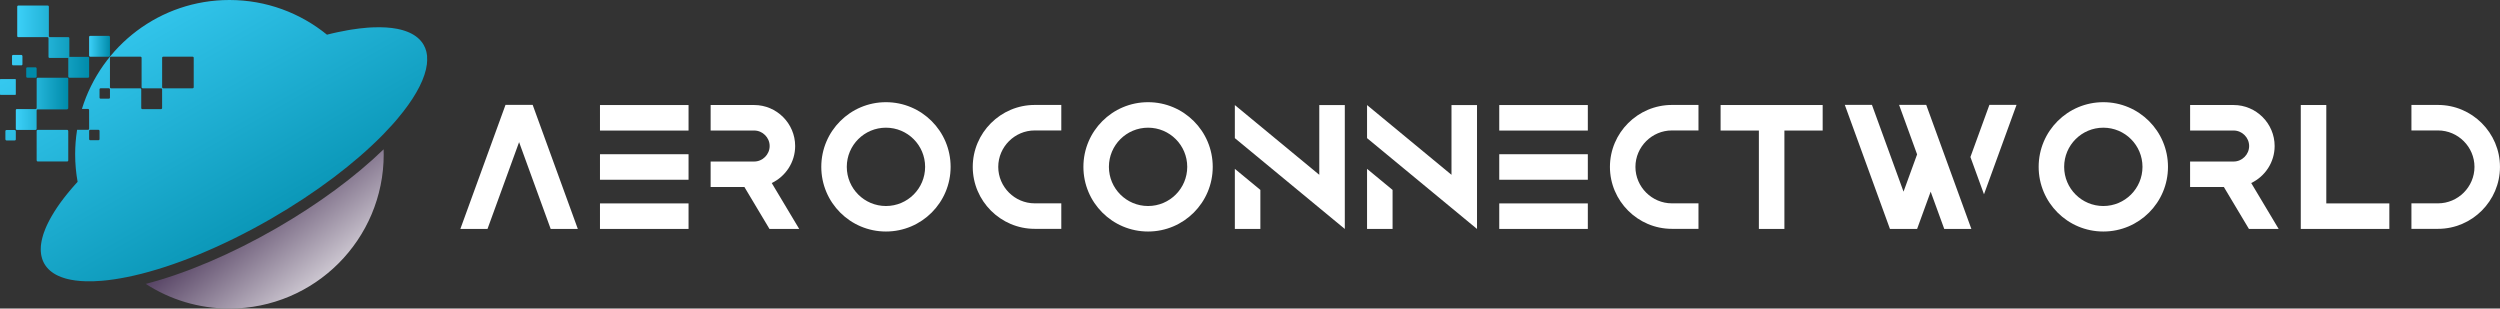
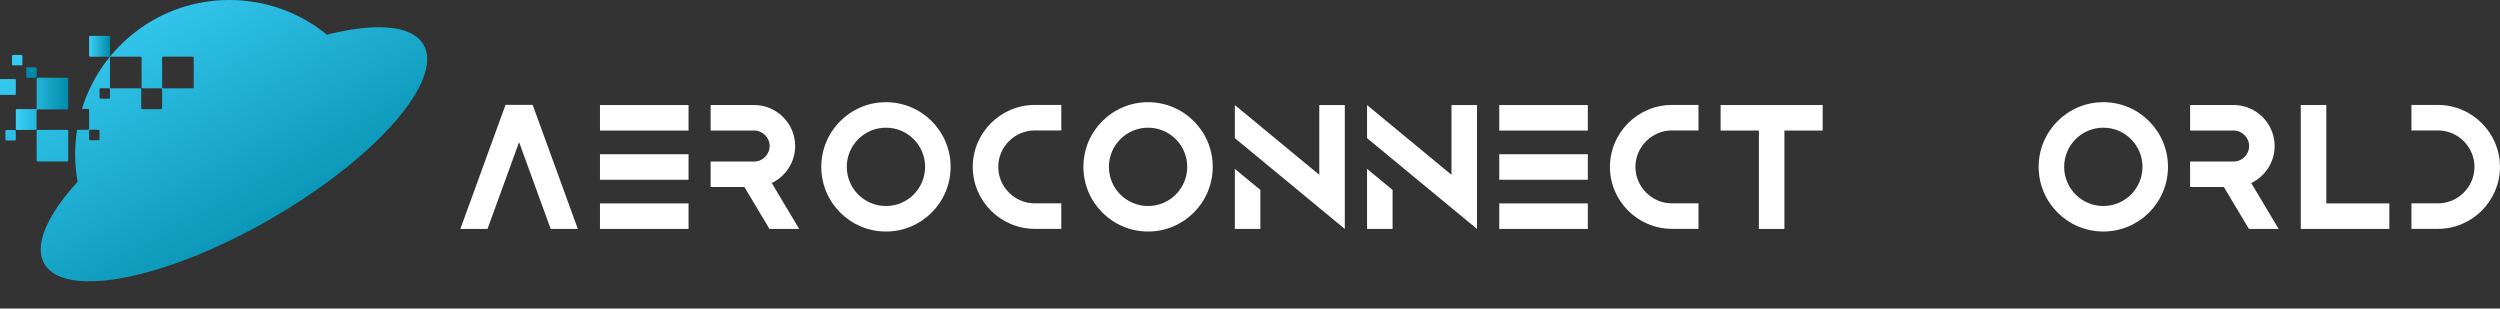
<svg xmlns="http://www.w3.org/2000/svg" xmlns:xlink="http://www.w3.org/1999/xlink" id="Layer_2" data-name="Layer 2" width="1112.67" height="137.33" viewBox="0 0 1112.67 137.33">
  <rect x="0" y="0" width="1112.67" height="137.33" fill="#333333" stroke="none" />
  <defs>
    <style>      .cls-1 {        fill: url(#linear-gradient);      }      .cls-2 {        fill: #008baa;      }      .cls-3 {        fill: #fff;      }      .cls-4 {        fill: url(#New_Gradient_Swatch_1);      }      .cls-5 {        fill: url(#New_Gradient_Swatch_1-5);      }      .cls-6 {        fill: url(#New_Gradient_Swatch_1-8);      }      .cls-7 {        fill: url(#New_Gradient_Swatch_1-2);      }      .cls-8 {        fill: url(#New_Gradient_Swatch_1-3);      }      .cls-9 {        fill: url(#New_Gradient_Swatch_1-6);      }      .cls-10 {        fill: url(#New_Gradient_Swatch_1-4);      }      .cls-11 {        fill: url(#New_Gradient_Swatch_1-7);      }    </style>
    <linearGradient id="linear-gradient" x1="98.84" y1="73.07" x2="154.26" y2="141.24" gradientUnits="userSpaceOnUse">
      <stop offset="0" stop-color="#240b36" />
      <stop offset="1" stop-color="#fff" />
    </linearGradient>
    <linearGradient id="New_Gradient_Swatch_1" data-name="New Gradient Swatch 1" x1="55.57" y1="-16.43" x2="135.21" y2="123.09" gradientUnits="userSpaceOnUse">
      <stop offset="0" stop-color="#3cd0f8" />
      <stop offset="1" stop-color="#008baa" />
    </linearGradient>
    <linearGradient id="New_Gradient_Swatch_1-2" data-name="New Gradient Swatch 1" x1="-7.42" y1="19.53" x2="72.21" y2="159.04" xlink:href="#New_Gradient_Swatch_1" />
    <linearGradient id="New_Gradient_Swatch_1-3" data-name="New Gradient Swatch 1" x1="7.66" y1="18.53" x2="39.66" y2="18.53" xlink:href="#New_Gradient_Swatch_1" />
    <linearGradient id="New_Gradient_Swatch_1-4" data-name="New Gradient Swatch 1" x1="39.66" y1="20.61" x2="48.94" y2="20.61" xlink:href="#New_Gradient_Swatch_1" />
    <linearGradient id="New_Gradient_Swatch_1-5" data-name="New Gradient Swatch 1" x1=".84" y1="14.81" x2="80.47" y2="154.33" xlink:href="#New_Gradient_Swatch_1" />
    <linearGradient id="New_Gradient_Swatch_1-6" data-name="New Gradient Swatch 1" x1="-15.77" y1="24.29" x2="63.86" y2="163.81" xlink:href="#New_Gradient_Swatch_1" />
    <linearGradient id="New_Gradient_Swatch_1-7" data-name="New Gradient Swatch 1" x1="-3.72" y1="17.41" x2="75.91" y2="156.93" xlink:href="#New_Gradient_Swatch_1" />
    <linearGradient id="New_Gradient_Swatch_1-8" data-name="New Gradient Swatch 1" x1="7.04" y1="46.2" x2="30.39" y2="46.2" xlink:href="#New_Gradient_Swatch_1" />
  </defs>
  <g id="LOGO">
    <g>
-       <path class="cls-1" d="m170.78,68.66c0,37.93-30.74,68.67-68.66,68.67-13.73,0-26.52-4.03-37.25-10.98,17.84-4.62,38.34-13.35,58.24-24.83,18.57-10.72,34.96-22.79,47.63-35.06.02.73.03,1.47.03,2.21Z" />
      <g>
        <path class="cls-4" d="m190.1,25.11c0-.17-.03-.35-.05-.52-.06-.55-.16-1.09-.29-1.61-.27-1.08-.67-2.09-1.22-3.04-1.37-2.37-3.54-4.18-6.4-5.46-.28-.13-.57-.25-.87-.36-.32-.13-.65-.25-.99-.36-.38-.13-.78-.25-1.18-.37-.28-.08-.55-.15-.84-.22-.39-.1-.79-.18-1.19-.27-.09-.02-.18-.04-.27-.06-3.13-.61-6.74-.82-10.75-.66-.43.02-.87.04-1.31.06-.44.03-.88.06-1.33.09-2.25.18-4.6.46-7.05.85-.49.08-.98.16-1.48.25-1.49.26-3.03.56-4.59.89-.52.11-1.04.23-1.57.35-.53.12-1.06.25-1.59.37-.54.13-1.07.26-1.61.4h0C133.68,5.8,118.57,0,102.11,0c-30.9,0-57.03,20.41-65.65,48.49h2.71c.27,0,.49.22.49.49v8.31c0,.27-.22.49-.49.49h-4.86c-.57,3.55-.86,7.19-.86,10.9,0,4.18.37,8.26,1.09,12.24-.48.51-.94,1.03-1.4,1.55-.34.38-.68.77-1.01,1.15-.44.51-.87,1.02-1.29,1.53-.21.25-.42.51-.63.76-.36.44-.71.88-1.06,1.32-.25.32-.49.63-.73.94-.02.03-.05.06-.07.09-.41.53-.81,1.06-1.19,1.58-.14.18-.27.36-.4.55-.22.31-.44.61-.65.92-.24.33-.47.66-.69,1-.43.64-.84,1.27-1.23,1.89-.02.03-.04.06-.05.09-.41.65-.8,1.3-1.17,1.94-.18.32-.36.64-.54.96-.18.32-.35.63-.51.95-.17.32-.32.63-.48.94-.14.28-.27.56-.41.84-.01.03-.03.06-.04.09-.14.31-.28.61-.42.91h0c-.13.31-.26.61-.38.91,0,.03-.02.05-.03.08-.23.57-.45,1.14-.64,1.69-.1.3-.2.58-.29.87-.09.29-.17.57-.25.86-.08.28-.16.56-.22.84h0c-.06.26-.12.5-.17.75-.08.35-.15.7-.2,1.05-.03.19-.06.39-.09.58-.03.26-.06.51-.09.77,0,.09-.01.18-.02.27,0,.04,0,.07,0,.11-.01.16-.02.33-.03.49-.01.26-.02.51-.02.76,0,.31,0,.62.02.92.03.43.07.84.13,1.26.04.28.09.56.15.83.09.41.19.81.32,1.2.09.26.18.52.28.78.1.25.21.5.33.75.12.24.25.48.38.72,1.34,2.31,3.44,4.1,6.22,5.37.39.18.81.35,1.23.51.27.1.53.2.81.29.38.13.78.25,1.18.37.23.07.47.13.7.19.47.12.96.23,1.46.33,2.79.56,5.96.8,9.46.73.37,0,.74-.02,1.12-.03,1.13-.04,2.29-.12,3.48-.21.8-.07,1.61-.15,2.42-.24,3.69-.43,7.65-1.12,11.82-2.07h0c17.65-4.03,39.18-12.7,61.02-25.31,20.2-11.67,37.36-24.78,49.56-37.19.2-.2.4-.4.59-.6,1.36-1.4,2.65-2.78,3.88-4.16.35-.39.69-.79,1.04-1.17.34-.39.67-.78,1-1.17.98-1.16,1.93-2.32,2.81-3.46,6.06-7.8,9.72-15.02,10.45-21.03,0,0,0-.02,0-.02.14-1.18.16-2.32.07-3.4ZM44.3,61.92c0,.27-.22.48-.48.48h-3.67c-.27,0-.48-.22-.48-.48v-3.67c0-.27.22-.48.48-.48h3.67c.27,0,.48.21.48.48v3.67Zm4.64-18.48c0,.27-.21.48-.49.48h-3.67c-.27,0-.48-.22-.48-.48v-3.67c0-.27.22-.48.48-.48h3.67c.27,0,.49.22.49.48v3.67Zm23.21,4.64c0,.27-.22.48-.49.48h-8.31c-.27,0-.49-.21-.49-.48v-8.3c0-.27-.22-.48-.48-.48h-12.96c-.27,0-.48-.22-.48-.49v-13.1c0-.27.22-.48.48-.48h13.11c.27,0,.49.21.49.48v13.1c0,.27.21.49.48.49h8.16c.27,0,.49.22.49.48v8.3Zm14.07-9.27c0,.27-.22.49-.48.49h-13.1c-.27,0-.48-.22-.48-.49v-13.1c0-.27.22-.48.48-.48h13.1c.27,0,.48.21.48.48v13.1Z" />
        <rect class="cls-7" y="35.18" width="7.04" height="7.04" rx=".24" ry=".24" />
-         <path class="cls-8" d="m8.15,16.53h12.96c.27,0,.48.22.48.48v8.3c0,.27.22.48.49.48h8.31v8.31c0,.27.22.49.48.49h8.31c.27,0,.49-.22.49-.49v-8.31c0-.27-.22-.48-.49-.48h-8.31v-8.3c0-.27-.22-.48-.48-.48h-8.16c-.27,0-.48-.22-.48-.49V2.95c0-.27-.22-.48-.49-.48h-13.11c-.27,0-.48.21-.48.48v13.1c0,.27.22.49.48.49Z" />
        <rect class="cls-10" x="39.66" y="15.97" width="9.28" height="9.28" rx=".48" ry=".48" />
        <rect class="cls-5" x="5.35" y="24.45" width="4.64" height="4.64" rx=".48" ry=".48" />
        <rect class="cls-9" x="2.4" y="57.87" width="4.64" height="4.64" rx=".49" ry=".49" />
        <rect class="cls-11" x="16.31" y="57.8" width="14.07" height="14.07" rx=".49" ry=".49" />
        <path class="cls-6" d="m16.31,49.16c0-.27.22-.48.48-.48h12.98c.33,0,.61-.28.61-.61v-12.98c0-.27-.22-.49-.48-.49h-13.1c-.27,0-.48.22-.48.49v12.96c0,.27-.22.48-.48.48H7.52c-.27,0-.48.22-.48.49v8.31c0,.27.22.49.48.49h8.3c.27,0,.48-.22.48-.49v-8.16Z" />
        <rect class="cls-2" x="11.67" y="29.96" width="4.64" height="4.64" rx=".49" ry=".49" />
      </g>
    </g>
    <g>
      <path class="cls-3" d="m216.97,101.89h-12.08s20.1-55.23,20.1-55.23h12.08l20.1,55.23h-12.08s-14.06-38.63-14.06-38.63l-14.06,38.63Z" />
      <path class="cls-3" d="m267.03,46.75h39.42v11.36h-39.42v-11.36Zm0,21.89h39.42v11.36h-39.42v-11.36Zm0,21.89h39.42v11.36h-39.42v-11.36Z" />
      <path class="cls-3" d="m316.28,71.89h19.37c3.77,0,6.9-3.13,6.9-6.9s-3.13-6.9-6.9-6.9h-19.37v-11.35h19.37c10.04,0,18.25,8.21,18.25,18.25,0,7.24-4.27,13.53-10.42,16.47l12.22,20.43h-13.23l-11.15-18.65h-15.04v-11.35Z" />
      <path class="cls-3" d="m423.09,74.26c0,15.89-12.88,28.78-28.78,28.78s-28.78-12.89-28.78-28.78,12.88-28.78,28.78-28.78,28.78,12.88,28.78,28.78Zm-28.78,17.43c9.63,0,17.43-7.8,17.43-17.43s-7.8-17.43-17.43-17.43-17.43,7.8-17.43,17.43,7.8,17.43,17.43,17.43Z" />
      <path class="cls-3" d="m460.51,90.5h11.84v11.35h-11.84c-15.17,0-27.57-12.41-27.57-27.57s12.41-27.57,27.57-27.57h11.84v11.35h-11.84c-8.9,0-16.22,7.32-16.22,16.22s7.32,16.22,16.22,16.22h0Z" />
      <path class="cls-3" d="m539.75,74.26c0,15.89-12.88,28.78-28.78,28.78s-28.78-12.89-28.78-28.78,12.88-28.78,28.78-28.78,28.78,12.88,28.78,28.78Zm-28.78,17.43c9.63,0,17.43-7.8,17.43-17.43s-7.8-17.43-17.43-17.43-17.43,7.8-17.43,17.43,7.8,17.43,17.43,17.43Z" />
      <path class="cls-3" d="m598.53,46.75v55.15l-48.94-40.42v-14.72l37.58,31.04v-31.04h11.36Zm-48.94,28.4v26.75h11.36v-17.37l-11.36-9.38Z" />
      <path class="cls-3" d="m657.37,46.75v55.15l-48.94-40.42v-14.72l37.58,31.04v-31.04h11.36Zm-48.94,28.4v26.75h11.36v-17.37l-11.36-9.38Z" />
      <path class="cls-3" d="m667.27,46.75h39.42v11.36h-39.42v-11.36Zm0,21.89h39.42v11.36h-39.42v-11.36Zm0,21.89h39.42v11.36h-39.42v-11.36Z" />
      <path class="cls-3" d="m744.1,90.5h11.84v11.35h-11.84c-15.17,0-27.57-12.41-27.57-27.57s12.41-27.57,27.57-27.57h11.84v11.35h-11.84c-8.9,0-16.22,7.32-16.22,16.22s7.32,16.22,16.22,16.22h0Z" />
-       <path class="cls-3" d="m794.18,58.1v43.79h-11.36v-43.79h-17.04v-11.36h45.43v11.36h-17.04Z" />
-       <path class="cls-3" d="m877.4,101.89h-12.08l-6.04-16.59-6.04,16.6h-12.08l-20.1-55.23h12.08l14.06,38.63,6.04-16.59-8.02-22.04h12.08l7.03,19.32,7.03,19.32,6.04,16.6Zm5.61-15.41l14.49-39.82h-12.08l-8.45,23.22,6.04,16.6Z" />
+       <path class="cls-3" d="m794.18,58.1v43.79h-11.36v-43.79h-17.04v-11.36h45.43v11.36h-17.04" />
      <path class="cls-3" d="m964.9,74.26c0,15.89-12.88,28.78-28.78,28.78s-28.78-12.89-28.78-28.78,12.88-28.78,28.78-28.78,28.78,12.88,28.78,28.78Zm-28.78,17.43c9.63,0,17.43-7.8,17.43-17.43s-7.8-17.43-17.43-17.43-17.43,7.8-17.43,17.43,7.8,17.43,17.43,17.43Z" />
      <path class="cls-3" d="m974.75,71.89h19.37c3.77,0,6.9-3.13,6.9-6.9s-3.13-6.9-6.9-6.9h-19.37v-11.35h19.37c10.04,0,18.25,8.21,18.25,18.25,0,7.24-4.27,13.53-10.42,16.47l12.21,20.43h-13.23l-11.15-18.65h-15.04v-11.35Z" />
      <path class="cls-3" d="m1035.36,90.53h28.06v11.36h-39.42v-55.15h11.36v43.79Z" />
      <path class="cls-3" d="m1101.31,74.28c0-8.9-7.32-16.22-16.22-16.22h-11.84v-11.35h11.84c15.17,0,27.57,12.41,27.57,27.57s-12.41,27.57-27.57,27.57h-11.84v-11.35h11.84c8.9,0,16.22-7.32,16.22-16.22Z" />
    </g>
  </g>
</svg>